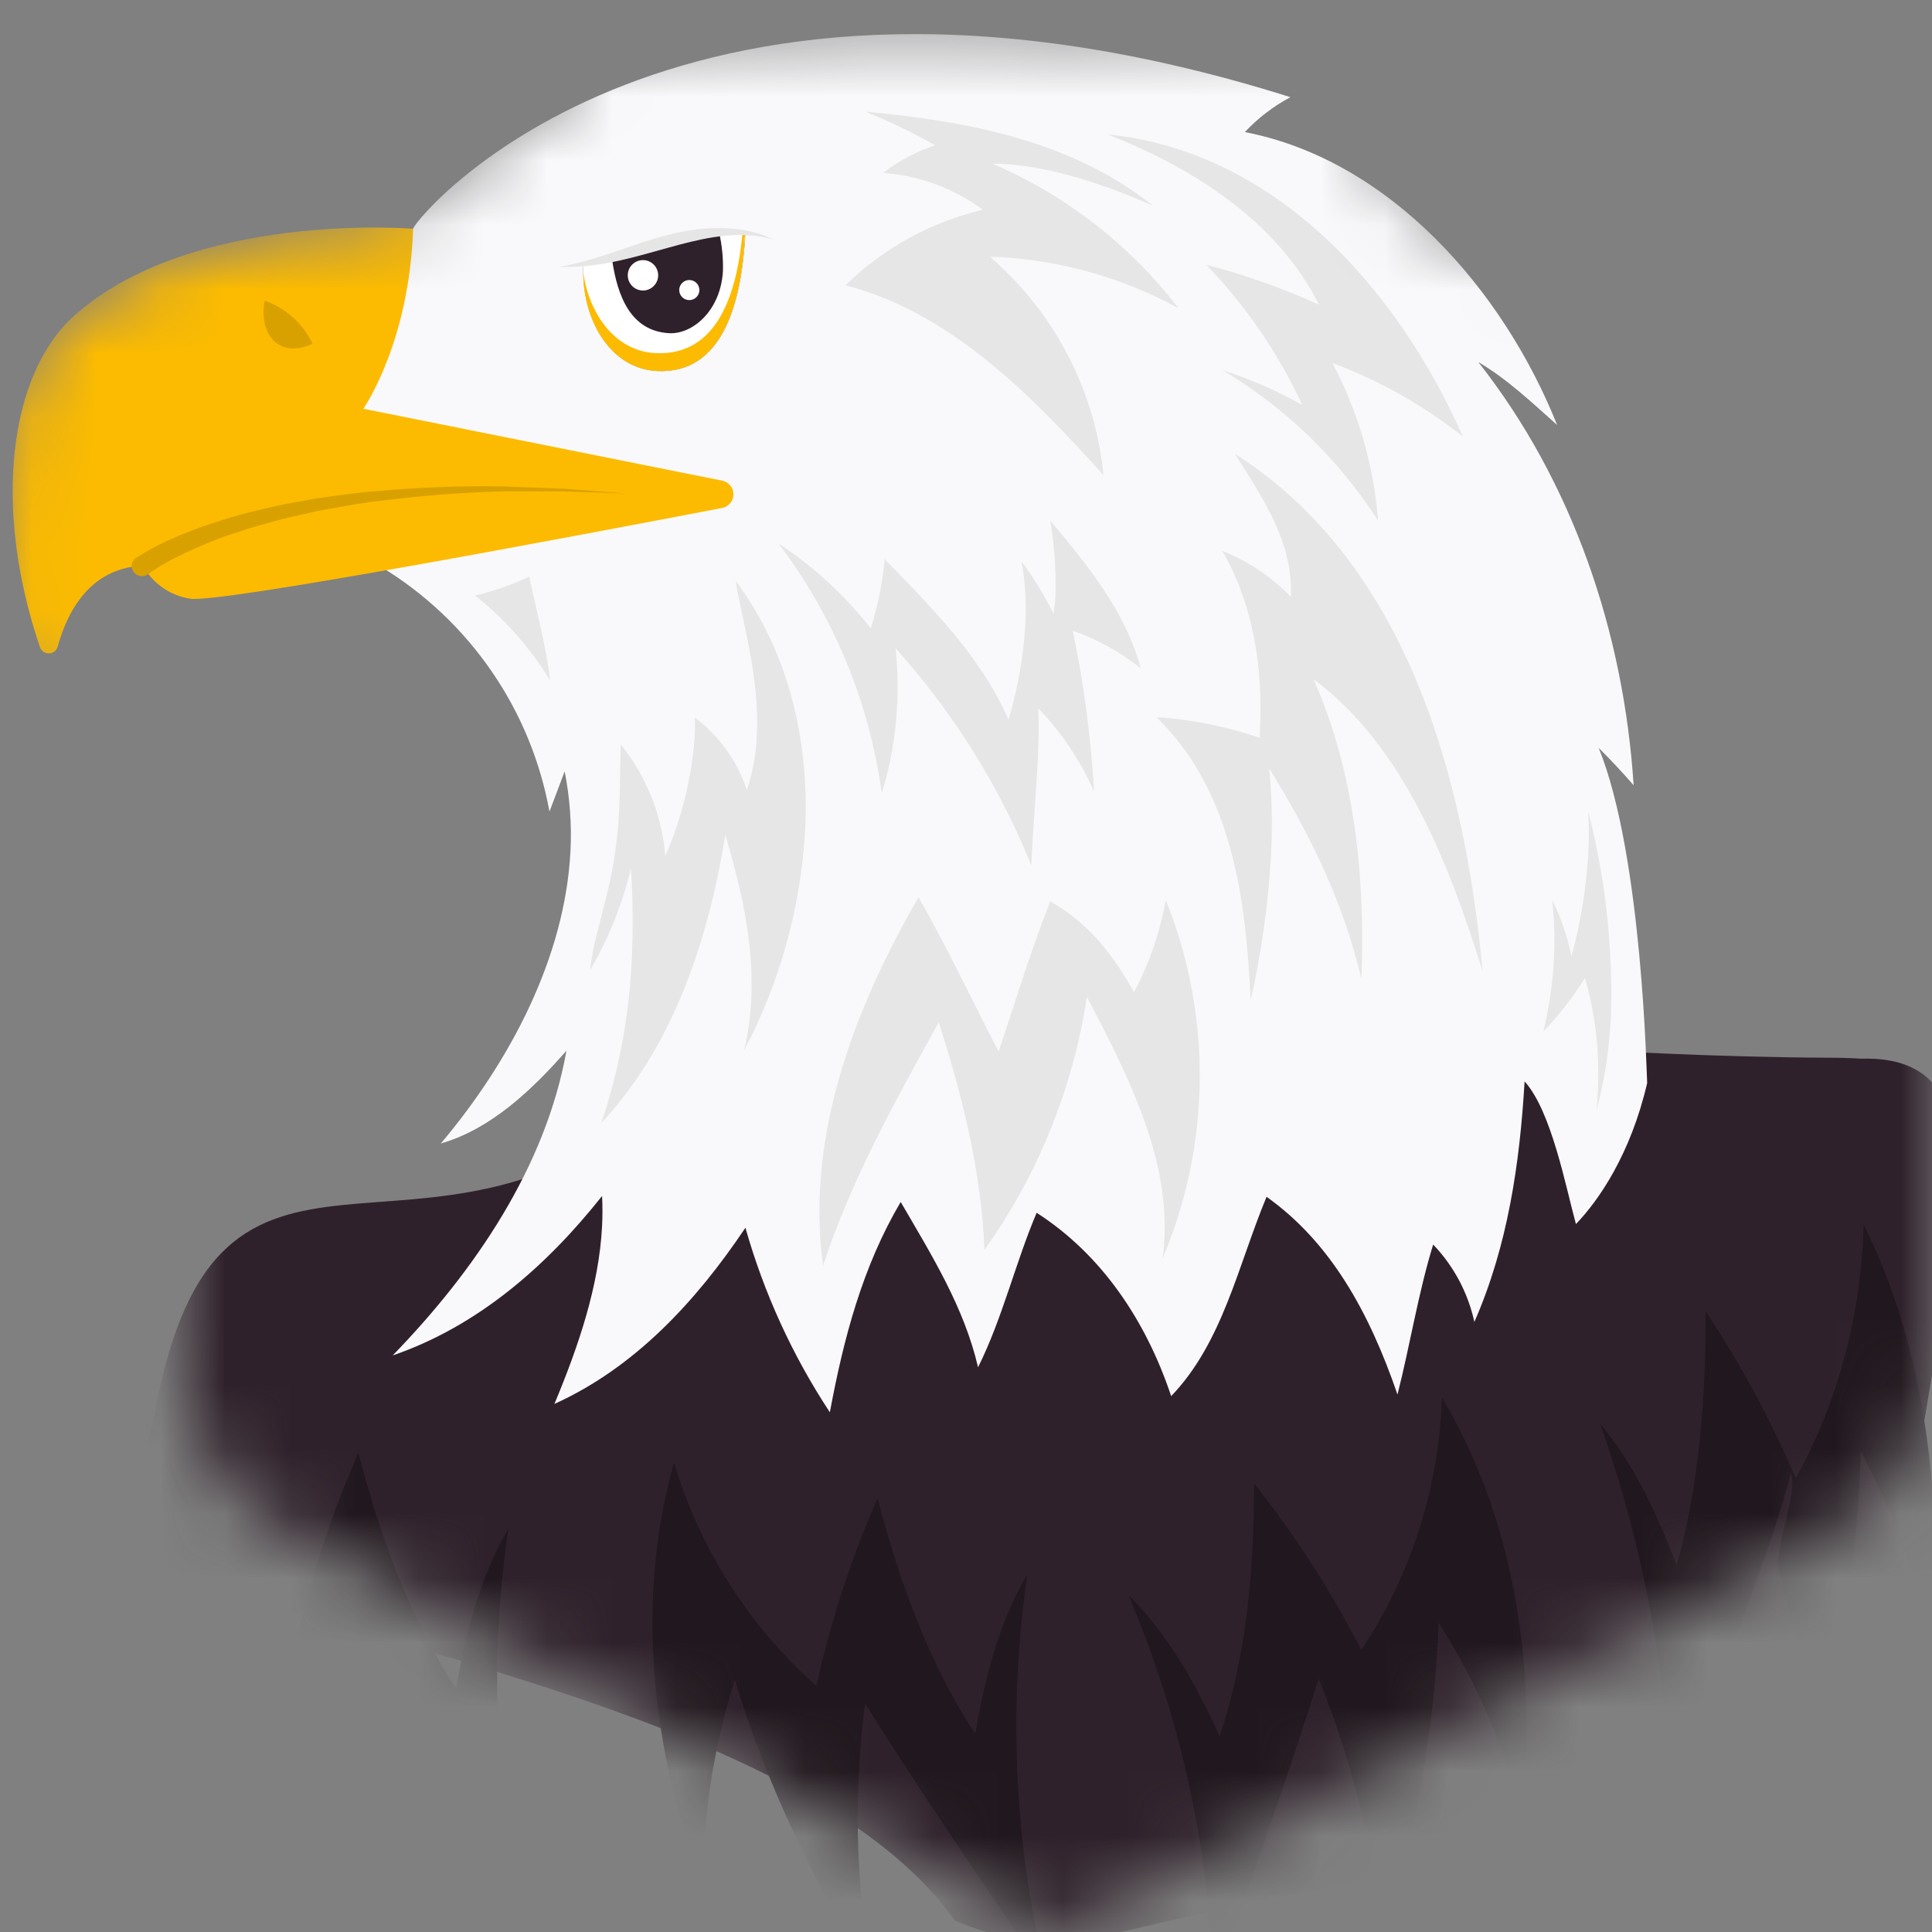
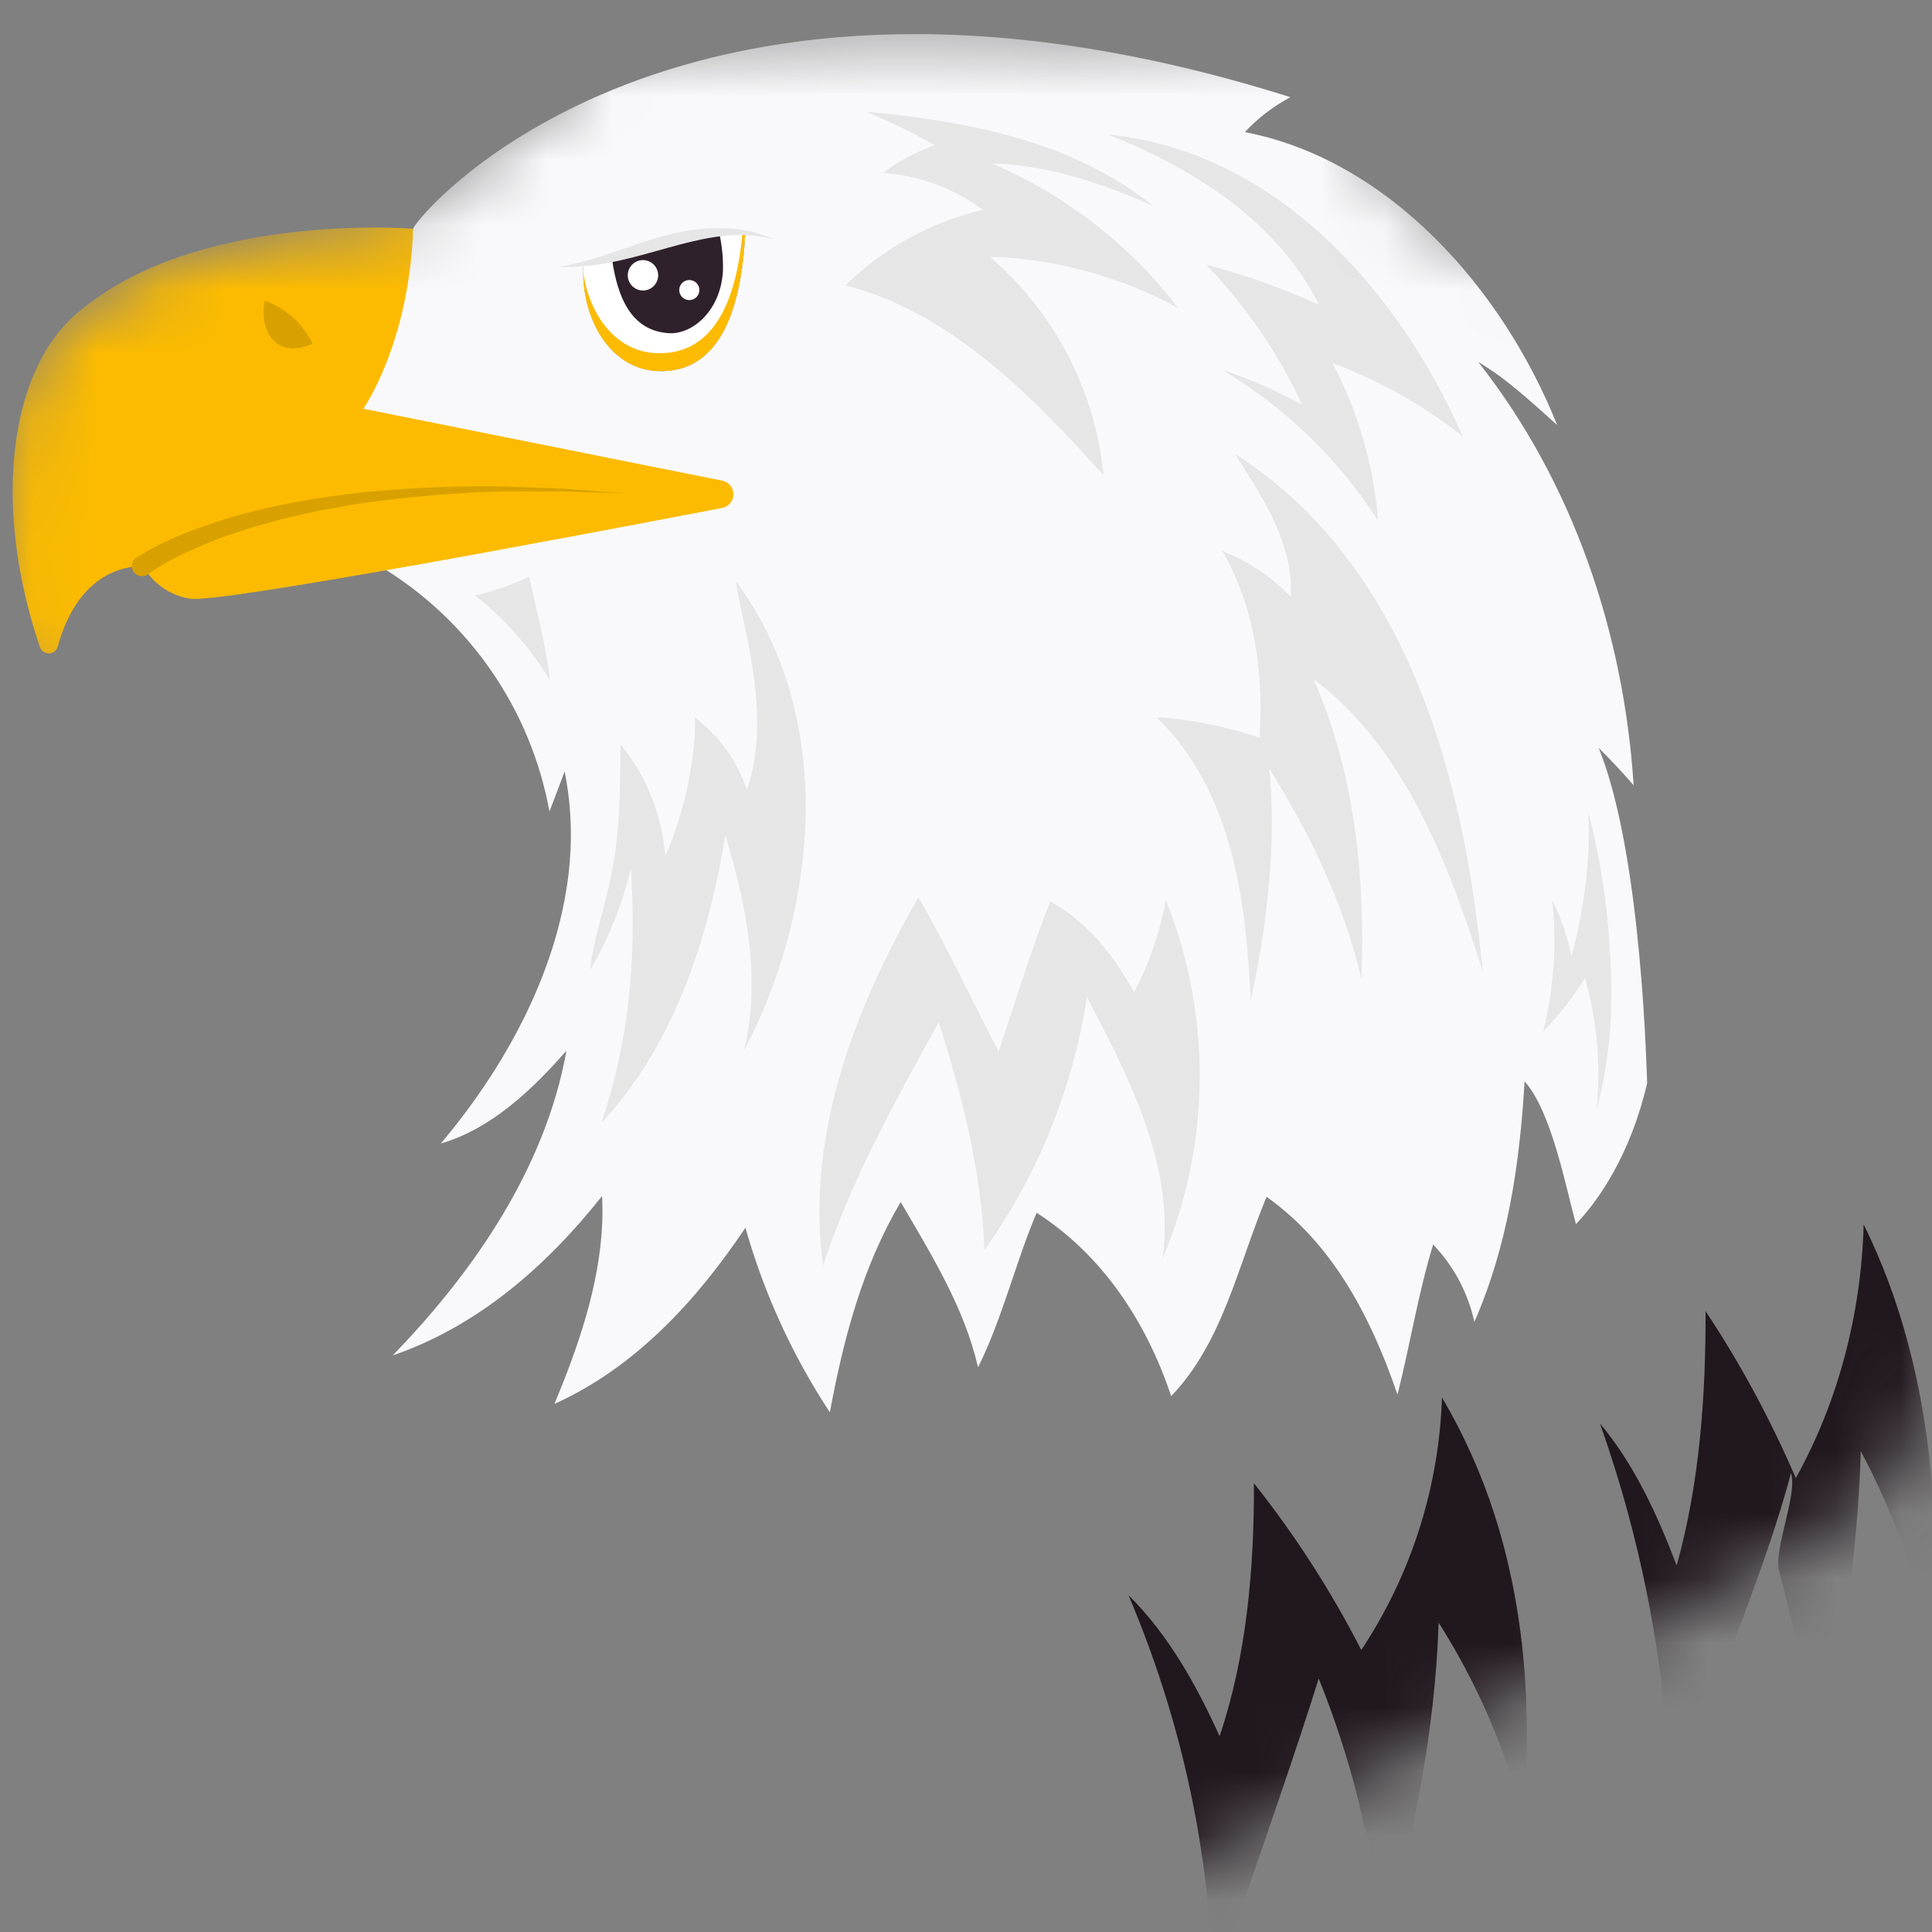
<svg xmlns="http://www.w3.org/2000/svg" width="30" height="30" viewBox="0 0 30 30" fill="none">
  <rect x="0" y="0" width="30" height="30" fill="#808080" stroke="none" />
  <mask id="mask0_3706_10754" style="mask-type:luminance" maskUnits="userSpaceOnUse" x="0" y="0" width="30" height="30">
    <path d="M24.325 4.224C17.057 2.488 26.391 -1.291 19.123 0.446C17.645 0.794 8.978 -0.126 8.978 1.293L6.246 3.377C3.839 3.548 0.133 4.379 0.133 6.765C0.133 8.642 -0.818 11.454 2.361 11.454C2.526 11.454 2.692 11.444 2.858 11.433V21.14C2.867 21.702 3.03 22.251 3.33 22.726C3.63 23.201 4.054 23.584 4.557 23.834L16.429 30L28.301 23.831C28.804 23.582 29.228 23.199 29.528 22.724C29.827 22.25 29.991 21.702 30 21.14V1.679C30 0.265 25.803 4.572 24.325 4.224Z" fill="white" />
  </mask>
  <g mask="url(#mask0_3706_10754)">
-     <path d="M28.9 16.439C28.732 16.429 28.559 16.424 28.38 16.424C21.651 16.398 15.09 14.979 8.919 17.988C5.34 19.735 2.557 16.551 2.149 24.354C6.877 25.774 12.803 26.971 14.831 29.826C17.101 30.745 17.083 29.505 24.651 28.784C31.934 22.269 29.008 28.393 29.593 23.963C30.178 19.533 31.34 16.372 28.9 16.439Z" fill="#2F212B" />
    <path d="M24.824 11.613C25.012 11.8 25.194 11.993 25.367 12.194C25.213 9.816 24.42 7.484 22.955 5.622C23.401 5.883 23.792 6.255 24.179 6.599C23.336 4.491 21.578 2.486 19.33 2.051C19.535 1.832 19.774 1.649 20.038 1.509C10.56 -1.482 6.503 3.308 6.414 3.552L5.875 4.073C5.041 4.584 4.411 5.478 4.363 6.409C4.278 8.03 5.923 8.806 5.923 8.806C6.601 9.218 7.184 9.77 7.634 10.424C8.084 11.078 8.39 11.82 8.532 12.602C8.613 12.395 8.688 12.186 8.768 11.978C8.849 12.387 8.88 12.806 8.858 13.223C8.772 14.857 7.931 16.469 6.845 17.756C7.612 17.536 8.249 16.939 8.796 16.315C8.473 18.119 7.374 19.732 6.098 21.047C7.416 20.595 8.484 19.663 9.349 18.571C9.357 18.727 9.357 18.883 9.349 19.039C9.301 19.968 8.986 20.896 8.609 21.8C9.859 21.235 10.81 20.206 11.575 19.064C11.863 20.081 12.305 21.048 12.886 21.93C13.1 20.78 13.393 19.668 13.986 18.664C14.467 19.491 14.972 20.3 15.187 21.231C15.568 20.467 15.767 19.608 16.097 18.832C17.111 19.483 17.797 20.514 18.186 21.679C18.987 20.844 19.218 19.666 19.667 18.584C20.652 19.283 21.258 20.363 21.7 21.654C21.897 20.881 22.019 20.091 22.254 19.325C22.574 19.659 22.795 20.075 22.894 20.527C23.414 19.34 23.598 18.071 23.674 16.792C24.09 17.252 24.311 18.422 24.471 19.007C24.827 18.638 25.321 17.92 25.577 16.818C25.57 16.763 25.507 13.287 24.824 11.613Z" fill="#F9F9FB" />
    <path d="M11.572 3.583C11.572 3.603 11.572 3.622 11.572 3.643C11.517 4.677 11.235 5.815 10.198 5.761C9.457 5.722 9.019 4.917 9.06 4.112V4.098C9.652 4.098 10.149 3.728 10.739 3.633C11.022 3.587 11.3 3.625 11.572 3.583Z" fill="#2F212B" />
    <path d="M11.572 3.583V3.642C11.517 4.677 11.235 5.815 10.198 5.761C9.457 5.722 9.019 4.917 9.06 4.112V4.096C9.21 4.094 9.36 4.073 9.504 4.031C9.916 3.922 10.304 3.703 10.739 3.633C10.88 3.613 11.023 3.604 11.165 3.606C11.301 3.608 11.437 3.601 11.572 3.583Z" fill="white" />
    <path d="M11.532 3.587C11.448 4.556 11.142 5.532 10.174 5.483C9.557 5.45 9.152 4.887 9.057 4.234C9.057 4.997 9.492 5.724 10.196 5.761C11.236 5.815 11.515 4.677 11.569 3.642V3.583L11.532 3.587Z" fill="#FCBB00" />
    <path d="M6.415 3.552C6.415 3.552 2.964 3.268 1.141 4.913C0.154 5.805 -0.126 7.854 0.62 10.048C0.63 10.077 0.649 10.103 0.675 10.12C0.7 10.138 0.73 10.147 0.761 10.146C0.792 10.145 0.822 10.134 0.846 10.115C0.87 10.096 0.888 10.07 0.896 10.04C1.035 9.532 1.379 8.816 2.219 8.786C2.294 8.921 2.399 9.037 2.526 9.125C2.652 9.214 2.797 9.272 2.95 9.296C3.375 9.376 8.855 8.34 11.216 7.887C11.264 7.877 11.309 7.851 11.34 7.812C11.372 7.774 11.389 7.725 11.389 7.676C11.389 7.626 11.372 7.577 11.34 7.539C11.309 7.5 11.264 7.474 11.216 7.464L5.642 6.347C5.642 6.347 6.356 5.33 6.415 3.552Z" fill="#FCBB00" />
    <path d="M11.226 4.203C11.193 4.828 10.751 5.192 10.393 5.174C9.796 5.142 9.589 4.606 9.505 4.035C9.917 3.926 10.305 3.707 10.741 3.636C10.881 3.617 11.024 3.608 11.166 3.61C11.211 3.804 11.231 4.004 11.226 4.203Z" fill="#2F212B" />
    <path d="M9.984 4.511C10.114 4.511 10.22 4.405 10.22 4.275C10.22 4.145 10.114 4.039 9.984 4.039C9.854 4.039 9.748 4.145 9.748 4.275C9.748 4.405 9.854 4.511 9.984 4.511Z" fill="white" />
    <path d="M10.703 4.66C10.79 4.66 10.86 4.59 10.86 4.504C10.86 4.418 10.79 4.348 10.703 4.348C10.617 4.348 10.547 4.418 10.547 4.504C10.547 4.59 10.617 4.66 10.703 4.66Z" fill="white" />
    <path d="M4.853 5.336C4.752 5.387 4.639 5.413 4.526 5.41C4.224 5.394 4.078 5.113 4.094 4.808C4.096 4.761 4.101 4.714 4.111 4.668C4.437 4.784 4.704 5.024 4.853 5.336Z" fill="#D9A100" />
    <path d="M18.982 5.747C19.958 6.328 20.785 7.128 21.399 8.085C21.332 7.229 21.091 6.395 20.69 5.636C21.42 5.91 22.103 6.295 22.715 6.778C21.69 4.456 19.784 2.348 17.199 2.087C18.535 2.609 19.843 3.449 20.481 4.732C19.916 4.475 19.331 4.267 18.731 4.111C19.345 4.749 19.849 5.485 20.222 6.288C19.827 6.067 19.412 5.886 18.982 5.747Z" fill="#E6E6E6" />
    <path d="M20.044 9.269C20.087 8.441 19.616 7.739 19.174 7.046C21.836 8.74 22.74 12.048 23.022 15.081C22.502 13.426 21.809 11.599 20.397 10.547C21.036 11.995 21.201 13.608 21.14 15.202C20.867 14.029 20.341 12.949 19.709 11.933C19.752 12.385 19.761 12.84 19.735 13.293C19.693 14.046 19.587 14.794 19.421 15.529C19.345 13.958 19.137 12.287 17.964 11.143H18.067C18.576 11.188 19.079 11.293 19.564 11.457C19.564 11.426 19.564 11.396 19.564 11.365C19.614 10.389 19.469 9.401 18.98 8.555C19.381 8.713 19.744 8.957 20.044 9.269Z" fill="#E6E6E6" />
    <path d="M7.376 9.247C7.666 9.179 7.948 9.081 8.217 8.954C8.333 9.494 8.478 10.027 8.543 10.568C8.236 10.061 7.841 9.613 7.376 9.247Z" fill="#E6E6E6" />
    <path d="M17.61 15.408C17.846 14.958 18.012 14.475 18.102 13.975C18.822 15.764 18.805 17.766 18.053 19.542C18.067 19.442 18.076 19.343 18.081 19.242C18.149 17.928 17.497 16.664 16.877 15.479C16.662 16.897 16.117 18.243 15.286 19.41C15.241 18.208 14.947 17.029 14.577 15.874C13.898 17.104 13.212 18.329 12.781 19.653C12.727 19.26 12.711 18.864 12.733 18.468C12.815 16.881 13.46 15.323 14.262 13.932C14.709 14.713 15.092 15.529 15.507 16.33C15.767 15.549 16.005 14.767 16.307 13.998C16.895 14.317 17.298 14.846 17.61 15.408Z" fill="#E6E6E6" />
    <path d="M24.611 15.185C24.783 15.785 24.849 16.411 24.806 17.034C24.806 17.101 24.797 17.164 24.792 17.238C24.917 16.767 24.991 16.285 25.013 15.799C25.049 14.722 24.931 13.646 24.662 12.602C24.675 12.823 24.675 13.045 24.662 13.266C24.63 13.801 24.543 14.331 24.402 14.849C24.34 14.546 24.239 14.252 24.103 13.975C24.136 14.281 24.145 14.589 24.129 14.897C24.108 15.275 24.054 15.65 23.965 16.017C24.21 15.764 24.426 15.485 24.611 15.185Z" fill="#E6E6E6" />
-     <path d="M13.521 9.756C13.118 9.243 12.635 8.798 12.09 8.44C12.947 9.573 13.499 10.907 13.692 12.315C13.827 11.878 13.907 11.425 13.93 10.968C13.946 10.668 13.938 10.367 13.907 10.068C14.8 11.06 15.513 12.201 16.015 13.438L16.027 13.178C16.049 12.75 16.088 12.32 16.11 11.894C16.126 11.593 16.134 11.295 16.122 10.998C16.483 11.374 16.776 11.81 16.987 12.288C16.941 11.449 16.831 10.616 16.658 9.794C17.04 9.927 17.396 10.124 17.712 10.376C17.478 9.497 16.887 8.773 16.308 8.082C16.372 8.46 16.399 8.844 16.39 9.227C16.385 9.329 16.375 9.429 16.359 9.53C16.218 9.245 16.052 8.974 15.863 8.719C15.921 9.047 15.94 9.38 15.92 9.712C15.89 10.208 15.802 10.7 15.66 11.176C15.236 10.197 14.466 9.434 13.735 8.68C13.735 8.693 13.735 8.707 13.735 8.722C13.699 9.073 13.627 9.42 13.521 9.756Z" fill="#E6E6E6" />
    <path d="M11.598 12.267C11.688 11.996 11.739 11.714 11.752 11.429C11.8 10.504 11.512 9.605 11.424 9.02C12.258 10.14 12.572 11.524 12.501 12.913C12.431 14.101 12.108 15.261 11.553 16.314C11.614 16.057 11.652 15.795 11.665 15.532C11.71 14.665 11.511 13.799 11.263 12.964C11.002 14.579 10.456 16.246 9.339 17.435C9.612 16.622 9.77 15.773 9.809 14.915C9.833 14.438 9.829 13.959 9.797 13.482C9.665 14.039 9.451 14.572 9.162 15.065C9.249 14.308 9.552 13.792 9.612 12.612C9.63 12.26 9.63 11.909 9.637 11.557C10.038 12.053 10.28 12.659 10.331 13.295C10.586 12.706 10.74 12.077 10.787 11.437C10.792 11.338 10.792 11.239 10.787 11.14C11.165 11.424 11.448 11.817 11.598 12.267Z" fill="#E6E6E6" />
    <path d="M14.522 2.256C14.173 2.059 13.811 1.885 13.44 1.734C15.031 1.882 16.638 2.186 17.905 3.195C17.152 2.864 16.344 2.588 15.543 2.543H15.413C16.551 3.031 17.545 3.803 18.299 4.786C17.441 4.317 16.489 4.046 15.513 3.991H15.374C16.375 4.85 17.006 6.064 17.135 7.378C16.026 6.149 14.769 4.855 13.128 4.43C13.719 3.852 14.457 3.446 15.262 3.257C14.81 2.923 14.272 2.725 13.712 2.685C13.956 2.498 14.23 2.352 14.522 2.256Z" fill="#E6E6E6" />
    <path d="M2.122 8.659C2.264 8.565 2.413 8.482 2.568 8.411L2.793 8.311L3.022 8.221C3.175 8.164 3.33 8.114 3.485 8.065C3.64 8.015 3.797 7.972 3.956 7.934C4.114 7.897 4.27 7.858 4.429 7.828L4.906 7.74C5.226 7.697 5.545 7.647 5.866 7.624C6.507 7.567 7.151 7.543 7.794 7.553L8.756 7.589L9.715 7.662L8.755 7.63H7.794C7.155 7.648 6.518 7.698 5.885 7.779C5.567 7.815 5.255 7.877 4.942 7.932L4.477 8.037C4.322 8.074 4.17 8.121 4.017 8.161C3.863 8.202 3.716 8.258 3.565 8.304C3.415 8.351 3.269 8.414 3.125 8.475L2.909 8.57L2.699 8.673C2.564 8.742 2.434 8.821 2.309 8.908C2.293 8.922 2.273 8.933 2.253 8.94C2.232 8.946 2.21 8.948 2.188 8.946C2.167 8.944 2.146 8.937 2.127 8.927C2.108 8.916 2.091 8.901 2.078 8.884C2.065 8.867 2.056 8.847 2.05 8.826C2.045 8.804 2.045 8.782 2.048 8.761C2.052 8.739 2.06 8.719 2.072 8.701C2.084 8.682 2.1 8.667 2.118 8.655L2.122 8.659Z" fill="#D9A100" />
    <path d="M12.019 3.72C11.792 3.614 11.546 3.554 11.296 3.545C10.308 3.493 9.55 4.01 8.671 4.143C9.756 4.191 10.67 3.603 11.609 3.652C11.748 3.659 11.885 3.682 12.019 3.72Z" fill="#E6E6E6" />
-     <path d="M4.608 25.478C3.564 24.549 2.798 23.347 2.397 22.007C2.217 22.653 2.109 23.316 2.074 23.986C1.994 25.549 2.297 27.13 2.855 28.633C2.855 28.426 2.855 28.22 2.868 28.014C2.915 27.12 3.077 26.235 3.349 25.381C3.841 27.024 4.611 28.577 5.495 30.072C5.29 28.99 5.216 27.888 5.277 26.788C5.295 26.441 5.326 26.093 5.369 25.746C6.272 27.188 7.238 28.589 8.19 30C7.809 28.451 7.658 26.854 7.741 25.261C7.769 24.753 7.819 24.247 7.892 23.741C7.45 24.494 7.228 25.363 7.083 26.223C6.351 25.112 5.896 23.828 5.565 22.562C5.151 23.5 4.831 24.477 4.608 25.478Z" fill="#21171E" />
-     <path d="M12.677 26.18C11.633 25.252 10.867 24.05 10.466 22.71C10.286 23.356 10.178 24.02 10.144 24.689C10.063 26.253 10.366 27.833 10.916 29.336C10.916 29.13 10.916 28.924 10.931 28.717C10.977 27.822 11.139 26.937 11.412 26.084C11.903 27.728 12.674 29.281 13.558 30.774C13.353 29.693 13.279 28.591 13.339 27.492C13.358 27.143 13.389 26.796 13.432 26.45C14.334 27.891 15.301 29.293 16.252 30.704C15.871 29.153 15.72 27.555 15.803 25.961C15.83 25.454 15.88 24.946 15.954 24.442C15.511 25.195 15.289 26.063 15.145 26.924C14.412 25.811 13.957 24.529 13.627 23.262C13.215 24.201 12.897 25.178 12.677 26.18Z" fill="#21171E" />
    <path d="M21.138 25.621C21.911 24.456 22.345 23.098 22.391 21.699C22.73 22.275 23.004 22.887 23.208 23.523C23.686 25.016 23.796 26.62 23.646 28.214C23.595 28.014 23.538 27.823 23.476 27.619C23.202 26.766 22.82 25.952 22.339 25.196C22.283 26.911 21.934 28.61 21.459 30.277C21.382 29.179 21.171 28.095 20.833 27.047C20.726 26.715 20.608 26.387 20.477 26.064C20.152 27.106 19.632 28.614 18.836 30.899C18.808 29.303 18.545 27.721 18.056 26.202C17.901 25.719 17.723 25.24 17.523 24.769C18.143 25.384 18.579 26.167 18.938 26.96C19.362 25.699 19.475 24.341 19.471 23.032C20.111 23.838 20.669 24.705 21.138 25.621Z" fill="#21171E" />
    <path d="M27.885 22.952C28.536 21.781 28.901 20.417 28.939 19.012C29.225 19.593 29.455 20.21 29.626 20.852C30.028 22.352 30.12 23.962 29.995 25.564C29.952 25.363 29.904 25.164 29.851 24.967C29.621 24.11 29.3 23.292 28.894 22.534C28.847 24.256 28.554 25.963 28.154 27.638C28.089 26.535 27.912 25.446 27.627 24.394C27.537 24.061 27.919 23.199 27.81 22.873C27.385 24.505 26.419 26.648 25.949 28.263C25.925 26.66 25.703 25.07 25.292 23.544C25.162 23.059 25.012 22.579 24.845 22.105C25.366 22.723 25.732 23.509 26.035 24.308C26.391 23.039 26.488 21.676 26.484 20.36C27.021 21.167 27.49 22.035 27.885 22.952Z" fill="#21171E" />
  </g>
</svg>